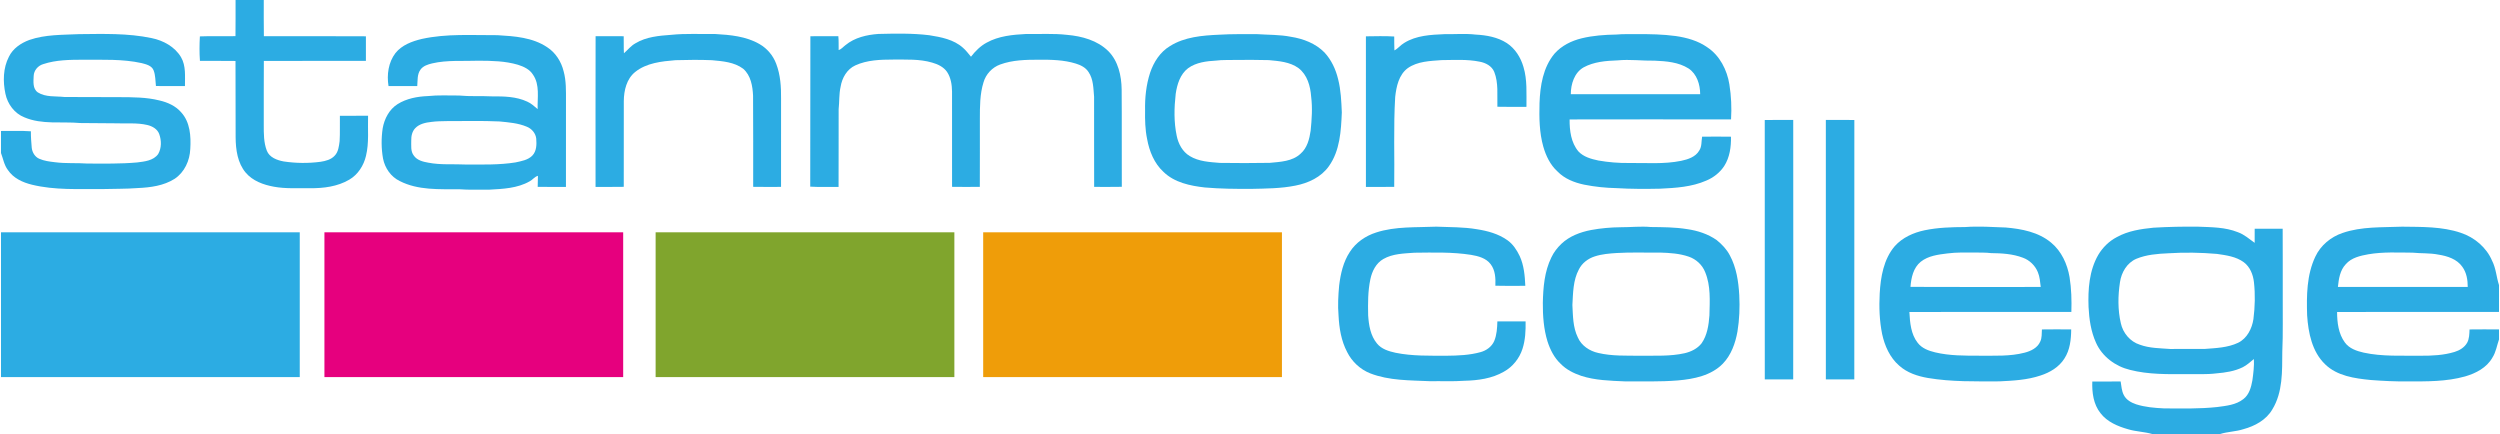
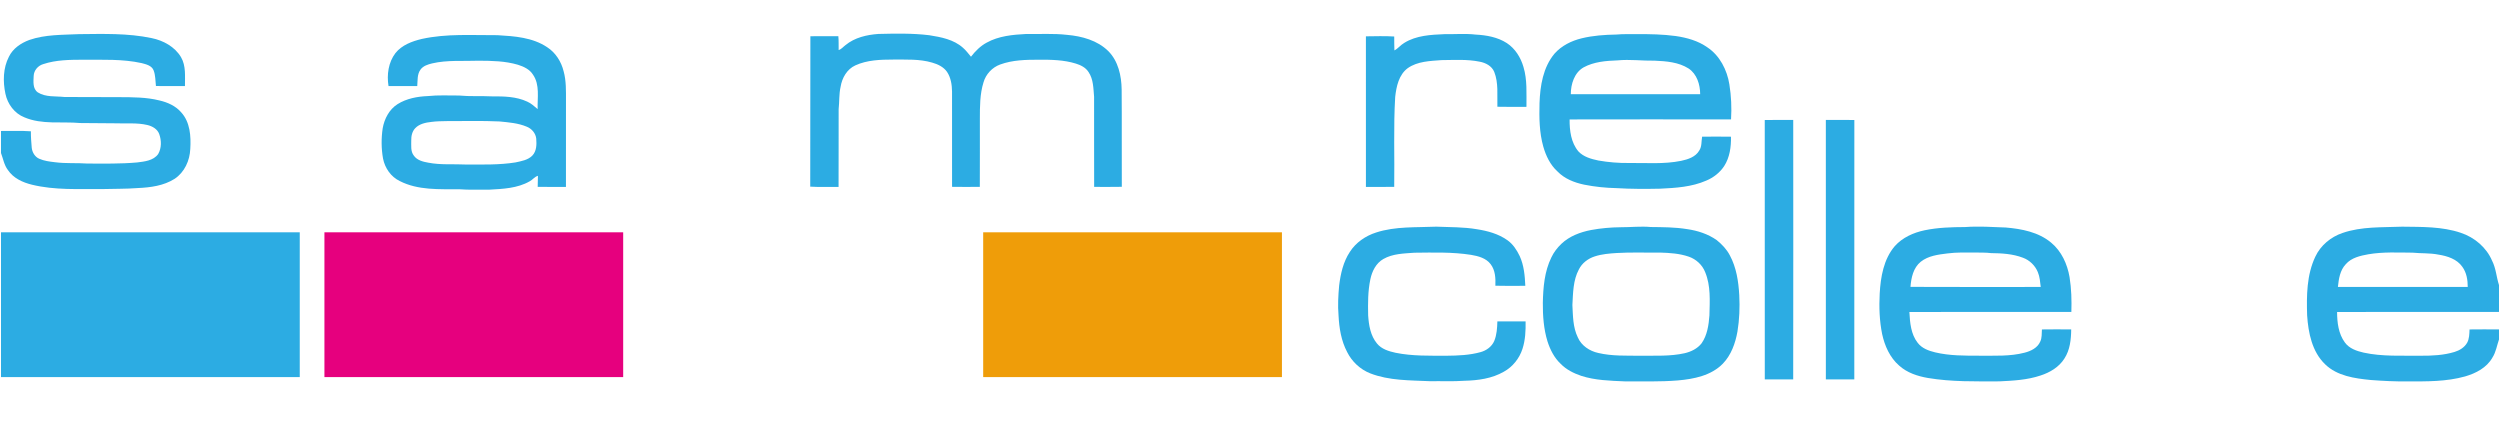
<svg xmlns="http://www.w3.org/2000/svg" width="576px" height="100px" id="Layer_1" x="0px" y="0px" viewBox="0 0 2400 417" style="enable-background:new 0 0 2400 417;" xml:space="preserve">
  <style type="text/css">
	.st0{fill:#2CACE3;}
	.st1{fill:#E6007E;}
	.st2{fill:#80A52D;}
	.st3{fill:#EF9D09;}
</style>
  <g>
-     <path class="st0" d="M225.36,0h27.1c0.06,11.59-0.14,23.17,0.1,34.76c32.68,0.11,65.36-0.13,98.03,0.12   c0.05,7.87,0.05,15.74,0,23.61c-32.68,0.07-65.37-0.08-98.06,0.07c-0.17,20.48-0.01,40.96-0.08,61.44   c-0.01,8.3-0.09,16.88,2.93,24.74c2.51,6.5,9.76,9.17,16.08,10.35c11.75,1.77,23.75,1.93,35.54,0.35   c4.88-0.75,10.12-2.07,13.58-5.87c3.58-3.65,4.08-9.06,4.75-13.87c0.49-8.15,0.1-16.32,0.26-24.47c9.03-0.01,18.05,0.01,27.07-0.01   c-0.42,12.87,1.09,25.96-2.02,38.6c-2.17,9.24-7.73,17.98-16.05,22.81c-11.29,6.64-24.7,8.31-37.59,8.2   c-11.64-0.2-23.4,0.69-34.91-1.46c-9.95-1.81-20.23-5.54-26.95-13.45c-7.89-9.32-9.61-22.11-9.72-33.91   c-0.17-24.47,0.06-48.95-0.12-73.43c-11.39-0.19-22.78,0-34.17-0.1c-0.57-7.81-0.49-15.69-0.06-23.51   c11.4-0.47,22.81-0.01,34.21-0.24C225.47,23.15,225.31,11.58,225.36,0L225.36,0z" />
    <path class="st0" d="M27.22,38.39c15.33-5.32,31.75-4.82,47.73-5.59c23.28-0.2,46.84-1.03,69.76,3.8   c11.19,2.27,22.25,8.26,28.23,18.3c4.92,8.42,3.72,18.46,3.8,27.78c-9.3,0.01-18.6,0.1-27.89-0.04c-0.6-5.05-0.36-10.33-2.27-15.12   c-1.86-4.59-7.2-5.77-11.49-6.9c-18.4-4.05-37.38-3.09-56.09-3.24c-12.89,0.04-26.1,0.12-38.46,4.23c-5,1.46-8.95,6.02-9.15,11.31   c-0.19,5.39-1.12,12.21,3.93,15.81c7.62,4.85,17.08,3.49,25.65,4.46c17.67,0.08,35.35,0.18,53.02,0.15   c12.78,0.08,25.72,0.02,38.2,3.16c7.83,1.79,15.57,5.22,20.9,11.41c8.64,9.38,9.51,23.07,8.76,35.16   c-0.44,11.17-5.56,22.46-15.05,28.74c-10.49,6.66-23.21,8.32-35.37,8.87c-11.46,0.88-22.95,0.64-34.43,0.98   c-22.44-0.21-45.26,1.2-67.25-4.2c-8.87-2.14-17.87-6.25-23.1-14.07C2.99,158.6,2.08,152.54,0,147.04v-21.21   c9.57,0.14,19.16-0.4,28.71,0.32c-0.05,5.32,0.36,10.63,0.83,15.92c0.48,4.32,3.02,8.57,7.07,10.4c4.77,2.14,10.04,2.78,15.18,3.38   c10.35,1.39,20.82,0.54,31.21,1.28c15.93,0.04,31.9,0.36,47.78-1.05c7.18-0.92,15.62-1.68,20.22-8.07   c3.34-5.77,3.24-13.12,0.99-19.27c-1.75-4.8-6.6-7.5-11.32-8.63c-10.05-2.39-20.45-1.2-30.68-1.64   c-11.33-0.08-22.66-0.19-33.99-0.27c-17.79-1.61-36.56,1.75-53.47-5.45C12.98,109.02,6.3,99.96,4.25,90.08   C1.77,78.33,1.97,65.4,7.59,54.54C11.41,46.57,19.14,41.38,27.22,38.39L27.22,38.39z" />
-     <path class="st0" d="M643.92,33.46c13.99-1.44,28.07-0.57,42.11-0.8c14.54,0.83,29.76,2.18,42.63,9.63   c7.37,4.2,13.12,10.99,16.1,18.92c4.14,10.73,4.84,22.41,4.7,33.79c-0.02,28.18,0.03,56.37-0.02,84.56   c-8.92,0.01-17.85,0.1-26.77-0.06c-0.04-29.17,0.13-58.34-0.11-87.51c-0.41-9.25-2.14-19.59-9.54-25.97   c-8.57-6.4-19.71-7.23-29.99-8.18c-11.69-0.48-23.39-0.35-35.07-0.01c-13.39,1.12-27.84,2.62-38.69,11.35   c-8.25,6.64-10.79,17.72-10.9,27.83c-0.1,27.5-0.02,54.99-0.04,82.49c-9.03,0.2-18.06,0.01-27.1,0.11   c-0.01-48.27-0.07-96.54,0.04-144.81c9-0.02,18-0.08,27,0.02c0.17,5.46-0.12,10.92,0.23,16.37c3.69-3.24,6.76-7.26,11.15-9.63   C619.93,35.35,632.22,34.31,643.92,33.46L643.92,33.46z" />
    <path class="st0" d="M811.4,43.33c8.81-7.26,20.39-9.92,31.54-10.71c16.28-0.38,32.66-0.75,48.86,1.22   c11.34,1.79,23.49,4.08,32.34,11.98c2.97,2.53,5.29,5.71,7.79,8.68c4.15-5.37,9.04-10.3,15.07-13.53   c11.54-6.42,25.03-7.65,37.97-8.32c13.04,0.26,26.14-0.66,39.13,0.83c14.32,1.23,29.27,5.27,39.78,15.64   c9.56,9.61,12.63,23.7,12.81,36.83c0.27,31.18-0.03,62.36,0.15,93.54c-8.86,0.2-17.72,0.06-26.57,0.07   c-0.12-28.86,0.01-57.73-0.06-86.59c-0.73-8.07-0.59-16.81-5.35-23.78c-2.71-4.29-7.44-6.63-12.13-8.08   c-11.54-3.59-23.75-3.8-35.73-3.73c-12.46,0-25.25,0.26-37.08,4.61c-7.65,2.79-13.73,9.32-15.96,17.15   c-3.52,11.25-3.46,23.19-3.49,34.86c-0.03,21.84,0.07,43.68-0.05,65.52c-8.9,0.09-17.79,0.12-26.67-0.02c-0.04-30.5,0-61-0.02-91.5   c-0.08-6.56-1.11-13.41-4.83-18.96c-3.32-4.77-8.81-7.35-14.25-8.89c-12.22-3.61-25.08-2.83-37.65-2.92   c-12.18,0.02-24.86,0.42-36.12,5.56c-8.06,3.64-12.84,12.05-14.2,20.51c-1.62,7.12-1.11,14.44-1.9,21.65   c-0.08,24.87,0.05,49.75-0.07,74.63c-9.07-0.16-18.17,0.35-27.22-0.26c0.21-48.17-0.08-96.34,0.14-144.5   c8.95-0.09,17.91-0.04,26.87-0.04c0.43,4.43,0.18,8.88,0.29,13.32C807.47,47.29,809.19,44.92,811.4,43.33L811.4,43.33z" />
    <path class="st0" d="M1348.25,41.19c11.54-7.18,25.55-7.82,38.75-8.38c9.93,0.18,19.9-0.73,29.8,0.42   c10.37,0.54,21.11,2.44,29.97,8.17c8.02,5.28,13.35,13.86,15.98,22.98c3.74,12.4,2.75,25.49,2.86,38.26   c-9.31,0.01-18.63,0.15-27.93-0.08c-0.33-11.17,1.2-22.86-3.02-33.5c-2.35-5.69-8.25-8.74-14.02-9.8   c-12.05-2.47-24.42-1.58-36.63-1.51c-11.04,0.86-23.06,1.1-32.46,7.73c-8.59,6.37-10.93,17.6-12.05,27.61   c-1.73,28.78-0.49,57.64-0.94,86.46c-9.07,0.07-18.13,0.02-27.19,0.03c-0.07-48.23-0.05-96.45-0.01-144.68   c9.06-0.11,18.16-0.4,27.21,0.16c0.1,4.45-0.09,8.92,0.18,13.37C1342.31,46.57,1344.75,43.18,1348.25,41.19L1348.25,41.19z" />
-     <path class="st0" d="M1284.67,76.13c-2.25-9.43-6.47-18.56-13.1-25.71c-8.53-8.7-20.41-13.23-32.26-15.07   c-10.65-2.12-21.53-1.8-32.31-2.53c-12.22,0-24.45-0.21-36.65,0.52c-16.11,0.72-33.2,2.11-47.2,10.91   c-9.45,5.65-15.7,15.41-19.13,25.67c-3.78,11.61-5.06,23.91-4.82,36.08c-0.14,9.2,0.06,18.46,1.94,27.5   c2.11,11.7,6.8,23.45,15.73,31.61c10.5,10.29,25.65,13.41,39.75,15.01c14.76,1.28,29.6,1.4,44.42,1.35   c14.2-0.33,28.54-0.32,42.53-3.13c12.4-2.41,24.76-8.09,32.22-18.66c10.67-14.92,11.69-34,12.43-51.68   C1287.74,97.32,1287.34,86.55,1284.67,76.13z M1258.27,125.56c-1.17,7.99-3.28,16.56-9.64,22.07c-7.89,7.46-19.42,7.84-29.61,8.83   c-16.01,0.32-32.03,0.24-48.04,0.04c-9.81-0.82-20.24-1.3-28.87-6.58c-6.9-4.12-10.93-11.67-12.5-19.35   c-2.82-13.24-2.51-26.95-1-40.32c1.33-9.13,4.25-18.87,11.9-24.71c7.75-5.64,17.7-6.8,27.01-7.34c5.94-0.8,11.94-0.39,17.92-0.61   c10.85-0.09,21.72-0.16,32.57,0.16c9.8,0.9,20.36,1.7,28.59,7.67c8.46,6.42,11.45,17.37,12.16,27.5   C1260.14,103.77,1259.34,114.73,1258.27,125.56z" />
    <path class="st0" d="M1662.18,114.74c0.69-11.21,0.18-22.53-1.6-33.62c-2.22-13.92-9.2-27.7-21.17-35.64   c-8.94-6.34-19.74-9.3-30.44-10.87c-12.24-1.65-24.63-1.9-36.97-1.8c-6.67,0.07-13.34-0.24-19.99,0.38   c-11.22,0.19-22.49,0.95-33.42,3.63c-9.79,2.38-19.3,7.1-26.03,14.73c-10.97,13.12-13.81,30.84-14.39,47.42   c-0.37,14.06-0.23,28.39,3.65,42.02c2.53,8.79,6.66,17.43,13.53,23.67c6.79,7.09,16.27,10.77,25.7,12.76   c10.2,2.03,20.59,3.11,30.99,3.33c13.97,0.84,27.98,0.84,41.98,0.54c14.97-0.71,30.38-1.65,44.3-7.75   c6.95-2.87,13.13-7.71,17.28-14c5.32-8.3,6.73-18.52,6.5-28.2c-9.24-0.14-18.48-0.11-27.72-0.02c-0.82,4.44-0.12,9.36-2.74,13.29   c-3.53,6.2-10.89,8.53-17.44,9.92c-16.53,3.37-33.47,1.88-50.2,2.07c-9.81,0.11-19.62-0.69-29.27-2.38   c-6.88-1.45-14.25-3.45-19.2-8.75c-7.13-8.48-8.55-20.04-8.46-30.72C1558.77,114.64,1610.48,114.66,1662.18,114.74z M1508.22,90.52   c0.01-9.73,3.38-20.72,12.33-25.81c9.87-5.38,21.42-6.3,32.45-6.69c12-1.18,24,0.49,36.01,0.28c11.04,0.49,22.76,1.42,32.34,7.48   c8.06,5.33,11.15,15.51,11.17,24.74C1591.09,90.55,1549.66,90.56,1508.22,90.52z" />
    <path class="st0" d="M1694.56,115.3c9.12-0.14,18.23-0.02,27.36-0.07c0.04,83.11,0.1,166.21-0.03,249.32   c-9.1-0.07-18.21,0.03-27.3-0.06C1694.58,281.43,1694.63,198.37,1694.56,115.3L1694.56,115.3z" />
    <path class="st0" d="M1753.25,115.25c9.13-0.02,18.25-0.03,27.39,0.01c-0.04,83.09,0.03,166.18-0.04,249.27   c-9.11,0-18.23,0-27.33,0C1753.18,281.44,1753.21,198.34,1753.25,115.25L1753.25,115.25z" />
    <path class="st0" d="M540.55,68.45c-2.29-9.24-7.67-17.84-15.76-23.05c-14.01-9.45-31.43-10.65-47.78-11.6   c-24.27,0.13-48.87-1.65-72.76,3.62c-9.32,2.24-19.07,5.82-25.25,13.55c-6.83,8.92-8.46,20.85-6.68,31.73   c9.2,0.03,18.4-0.02,27.6,0.02c0.47-5.31-0.23-11.21,3.07-15.77c2.58-3.64,7.03-5.02,11.16-6.03c14.71-3.44,29.89-2,44.84-2.59   c12.62,0.06,25.45,0.27,37.65,3.88c5.59,1.75,11.4,4.45,14.56,9.65c6.63,9.65,4.05,21.99,4.39,32.95   c-3.17-2.65-6.24-5.56-10.09-7.21c-10.43-4.85-22.2-5.09-33.49-5c-10.66-0.54-21.37,0.19-32.01-0.83c-10,0.06-20.03-0.53-30,0.54   c-10.04,0.4-20.38,2.33-29.01,7.75c-8,5.05-12.67,14.08-14.28,23.2c-1.43,9.65-1.37,19.54,0.35,29.14   c1.8,9.1,7.57,17.49,16.05,21.54c17.5,8.98,37.81,7.8,56.89,7.87c9.65,0.75,19.34,0.3,29.01,0.42c13.21-0.71,27.16-1.3,38.93-8.04   c2.86-1.45,4.73-4.43,7.92-5.28c-0.07,3.55-0.15,7.09-0.22,10.64c9.05,0.08,18.09-0.01,27.14,0.05c0.07-27.53,0.01-55.07,0.03-82.6   C542.81,87.45,543.12,77.74,540.55,68.45z M510.49,149.49c-4.26,4.33-10.58,5.33-16.26,6.57c-15.61,2.49-31.48,1.99-47.23,2.02   c-12.18-0.62-24.51,0.56-36.56-1.8c-5.12-0.89-10.8-2.32-13.89-6.89c-3.14-4.12-2.31-9.54-2.39-14.37   c-0.1-4.26,0.84-8.79,3.9-11.94c4-4.15,9.96-5.34,15.47-5.95c4.79-0.66,9.64-0.69,14.47-0.78c17.02,0.08,34.06-0.48,51.07,0.34   c8.8,0.89,17.82,1.55,26.06,5.03c4.74,1.88,8.54,6.25,9.11,11.4C514.69,138.72,514.65,145.17,510.49,149.49z" />
    <path class="st0" d="M1321.19,223.37c18.64-6.07,38.5-4.71,57.8-5.6c13.01,0.55,26.12,0.26,39,2.47   c10.28,1.58,20.67,4.41,29.26,10.5c5.39,3.77,9.08,9.45,11.88,15.3c4.1,8.92,4.94,18.86,5.38,28.54   c-9.58,0.08-19.18,0.2-28.76-0.07c0.27-7.12-0.02-14.83-4.56-20.72c-4.37-5.81-11.91-7.78-18.73-8.93   c-18.01-2.83-36.3-2.23-54.46-2.06c-10.12,0.77-20.87,0.86-29.91,6.06c-7.03,3.99-10.85,11.78-12.45,19.43   c-2.41,11.4-2.36,23.14-2.12,34.74c0.64,9.43,2.23,19.46,8.46,26.96c4.35,5.42,11.32,7.5,17.84,8.93   c16.17,3.3,32.75,2.79,49.18,2.85c10.91-0.1,21.98-0.52,32.55-3.47c5.61-1.53,10.77-5.27,13.11-10.7   c2.46-5.94,2.82-12.47,3.01-18.82c9.04-0.06,18.08-0.07,27.12,0.01c0.14,8.87-0.23,17.91-3.01,26.41   c-2.96,9.16-9.39,17.22-17.84,21.89c-11.45,6.63-24.96,8.44-37.98,8.73c-10.97,0.81-21.98,0.22-32.96,0.42   c-19.28-0.91-39.27-0.44-57.54-7.56c-9.55-3.78-17.52-11.21-22.09-20.39c-5.74-10.82-7.72-23.17-8.3-35.28   c-0.82-9.57-0.28-19.18,0.59-28.72c1.38-11.23,3.93-22.7,10.27-32.25C1301.69,232.97,1311.05,226.61,1321.19,223.37L1321.19,223.37   z" />
    <path class="st0" d="M1989.14,299.69c0.35-11.16,0.04-22.39-1.73-33.43c-2.13-12.5-7.73-24.91-17.67-33.1   c-12.16-10.2-28.38-13.3-43.76-14.58c-12.98-0.51-25.99-1.36-38.96-0.43c-13.04,0.06-26.15,0.43-38.94,3.11   c-10.67,2.25-21.23,6.96-28.59,15.22c-10.72,12.56-13.6,29.58-14.49,45.56c-0.69,12.98-0.25,26.12,2.33,38.88   c2.46,11.34,7.43,22.62,16.36,30.34c7.62,6.91,17.75,10.2,27.72,11.91c22.64,3.79,45.69,3.26,68.57,3.24   c13.29-0.64,26.81-1.33,39.52-5.62c9.04-2.91,17.79-8.08,22.94-16.29c5.41-8.24,6.45-18.37,6.54-27.99   c-9.38-0.09-18.76-0.12-28.13,0.02c-0.29,3.93,0.16,8.11-1.66,11.76c-2.6,6-9.02,9.06-15.02,10.58   c-14.09,3.67-28.76,2.78-43.17,2.89c-14.3-0.02-28.77,0.12-42.76-3.22c-6.21-1.51-12.68-3.84-16.69-9.1   c-6.62-8.33-7.48-19.48-8.03-29.69C1885.39,299.67,1937.26,299.78,1989.14,299.69z M1844.46,251.46   c7.18-5.69,16.67-6.88,25.48-7.96c8.97-1.18,18.03-0.89,27.07-0.88c4.98,0.12,9.98-0.06,14.96,0.56c10.3,0.12,20.87,0.7,30.6,4.42   c6.42,2.32,11.72,7.47,14.32,13.77c1.92,4.52,2.24,9.5,2.82,14.33c-41.72-0.01-83.44,0.15-125.15-0.08   C1835.24,266.87,1837.27,257.25,1844.46,251.46z" />
    <path class="st0" d="M2400,273.87c-2.51-7.66-2.86-15.97-6.59-23.25c-5.43-12.87-16.9-22.55-30.04-26.92   c-18.09-6.16-37.51-5.65-56.37-5.92c-19.17,0.8-38.92-0.32-57.34,6.05c-11.25,3.8-21.06,11.92-26.12,22.75   c-8.33,17.51-8.47,37.46-7.88,56.45c1.12,16.75,4.7,34.9,17.32,47c11.59,11.25,28.38,13.53,43.74,15.06   c11.73,0.88,23.5,1.51,35.28,1.34c18.51,0.06,37.38,0.28,55.36-4.75c10.35-2.98,20.85-8.37,26.31-18.1   c3.41-5.27,4.29-11.59,6.33-17.42v-9.65c-9.44-0.09-18.88-0.11-28.31,0.01c-0.17,4.34-0.18,8.95-2.34,12.86   c-2.59,4.47-7.26,7.3-12.09,8.76c-10.43,3.17-21.44,3.69-32.26,3.63c-18.38-0.23-36.99,0.96-55.08-2.99   c-6.7-1.52-13.82-3.95-18.01-9.75c-6.16-8.34-7.45-19.21-7.47-29.3c51.85-0.02,103.71,0,155.56-0.01V273.87z M2245.22,275.68   c0.8-7.66,2.01-16.04,7.57-21.85c5.42-6.25,13.97-8.15,21.76-9.54c14.01-2.38,28.26-1.64,42.41-1.54   c8.28,0.84,16.69,0.23,24.91,1.89c8.51,1.32,17.77,4.27,22.9,11.7c4.08,5.54,5.21,12.59,5.19,19.33   C2328.38,275.77,2286.8,275.73,2245.22,275.68z" />
    <path class="st0" d="M1670.07,283.63c-0.74-13.14-2.73-26.6-9.07-38.32c-2.99-5.78-7.58-10.56-12.6-14.63   c-8.36-5.87-18.32-9.11-28.37-10.53c-11.58-1.92-23.34-1.89-35.04-2.04c-9.55-0.88-19.1,0.24-28.64,0.21   c-9.62,0.1-19.24,0.92-28.69,2.68c-10.34,2-20.71,5.87-28.45,13.22c-3.97,3.78-7.38,8.19-9.71,13.18   c-6.6,13.49-7.85,28.82-8.15,43.62c-0.07,12.43,0.8,25.03,4.47,36.97c2.58,7.97,6.46,15.75,12.65,21.54   c5.37,5.55,12.45,9.07,19.68,11.54c13.51,4.39,27.82,4.71,41.88,5.34c16.99-0.08,34.01,0.49,50.97-0.9   c15.4-1.35,32.1-4.6,43.32-16.14c8.02-8.31,12.01-19.62,14.01-30.79C1670.22,307.05,1670.68,295.29,1670.07,283.63z M1641.4,303.05   c-0.69,9.28-2.09,19.05-7.57,26.84c-3.97,5.07-10.09,8.05-16.25,9.47c-13.97,3.13-28.38,2.24-42.58,2.41   c-13.48-0.13-27.17,0.46-40.39-2.65c-8.29-1.81-16.24-6.99-19.66-14.98c-4.76-9.66-4.65-20.65-5.21-31.14   c0.66-11.55,0.62-23.74,6.26-34.21c3.03-6.07,8.84-10.43,15.24-12.46c6.8-2.23,13.98-2.78,21.09-3.25   c13.86-0.84,27.77-0.24,41.66-0.42c9.27,0.28,18.73,0.87,27.58,3.93c7.06,2.42,13.01,7.9,15.74,14.88   C1642.78,274.6,1641.73,289.16,1641.4,303.05z" />
-     <path class="st0" d="M2192.23,285c-0.05-21.74,0.08-43.47-0.07-65.21c-8.96-0.08-17.93-0.04-26.89-0.02   c-0.09,4.51,0.06,9.02-0.02,13.54c-5.2-3.71-10.05-8.08-16.16-10.23c-12.09-4.87-25.3-4.77-38.1-5.29   c-14.33-0.17-28.65,0.12-42.95,0.97c-12.08,1.2-24.47,3.07-35.22,9.05c-7.43,3.85-13.58,9.92-17.85,17.09   c-8.72,15.08-9.94,33.12-9.31,50.16c0.58,11.64,2.29,23.46,7.13,34.16c5.91,13.35,18.63,22.77,32.66,26.14   c17.8,4.57,36.32,4.16,54.56,4.11c9.48-0.13,19.02,0.43,28.47-0.74c8.64-0.73,17.49-2.03,25.35-5.92   c3.98-1.99,7.24-5.09,10.68-7.88c0.35,6.86-0.52,13.71-1.45,20.49c-1.18,6.58-3.07,13.75-8.65,18c-7.11,5.64-16.49,6.48-25.15,7.65   c-17.02,1.82-34.16,1.42-51.24,1.3c-8.98-0.44-18.07-1.18-26.67-3.93c-4.72-1.6-9.5-4.24-11.82-8.86   c-2.14-4.02-2.27-8.68-3.05-13.06c-9.08,0.07-18.16-0.04-27.23,0.06c-0.37,10.54,1.07,21.88,7.87,30.37   c6.43,8.42,16.64,12.66,26.55,15.48c7.59,2.29,15.63,2.36,23.23,4.57h65.11c7.29-2.32,15.12-2.27,22.43-4.66   c11.02-2.98,21.93-8.85,27.8-19.03c10.13-16.51,9.39-36.65,9.55-55.31C2192.61,320.35,2192.07,302.67,2192.23,285z M2164.06,306.6   c-1.4,9.17-6.09,18.54-14.75,22.74c-10.05,4.76-21.41,5.08-32.3,5.92c-11.01,0.06-22.01,0.04-33.01,0.02   c-9.77-0.73-19.79-0.67-29.11-4.11c-9.26-2.9-16.18-11.22-18.22-20.58c-3-12.89-2.82-26.43-0.83-39.45   c1.35-9.38,6.69-18.58,15.65-22.46c9.73-4.05,20.45-4.87,30.87-5.33c15.51-1,31.08-0.72,46.57,0.59c8.96,1.31,18.53,2.52,25.99,8.1   c5.93,4.48,8.82,11.81,9.63,19C2165.89,282.85,2165.55,294.83,2164.06,306.6z" />
  </g>
  <rect y="223.19" class="st0" width="287.03" height="139.11" />
  <rect x="310.74" y="223.19" class="st1" width="287.03" height="139.11" />
-   <rect x="628.94" y="223.19" class="st2" width="287.03" height="139.11" />
  <rect x="943.65" y="223.19" class="st3" width="287.03" height="139.11" />
</svg>